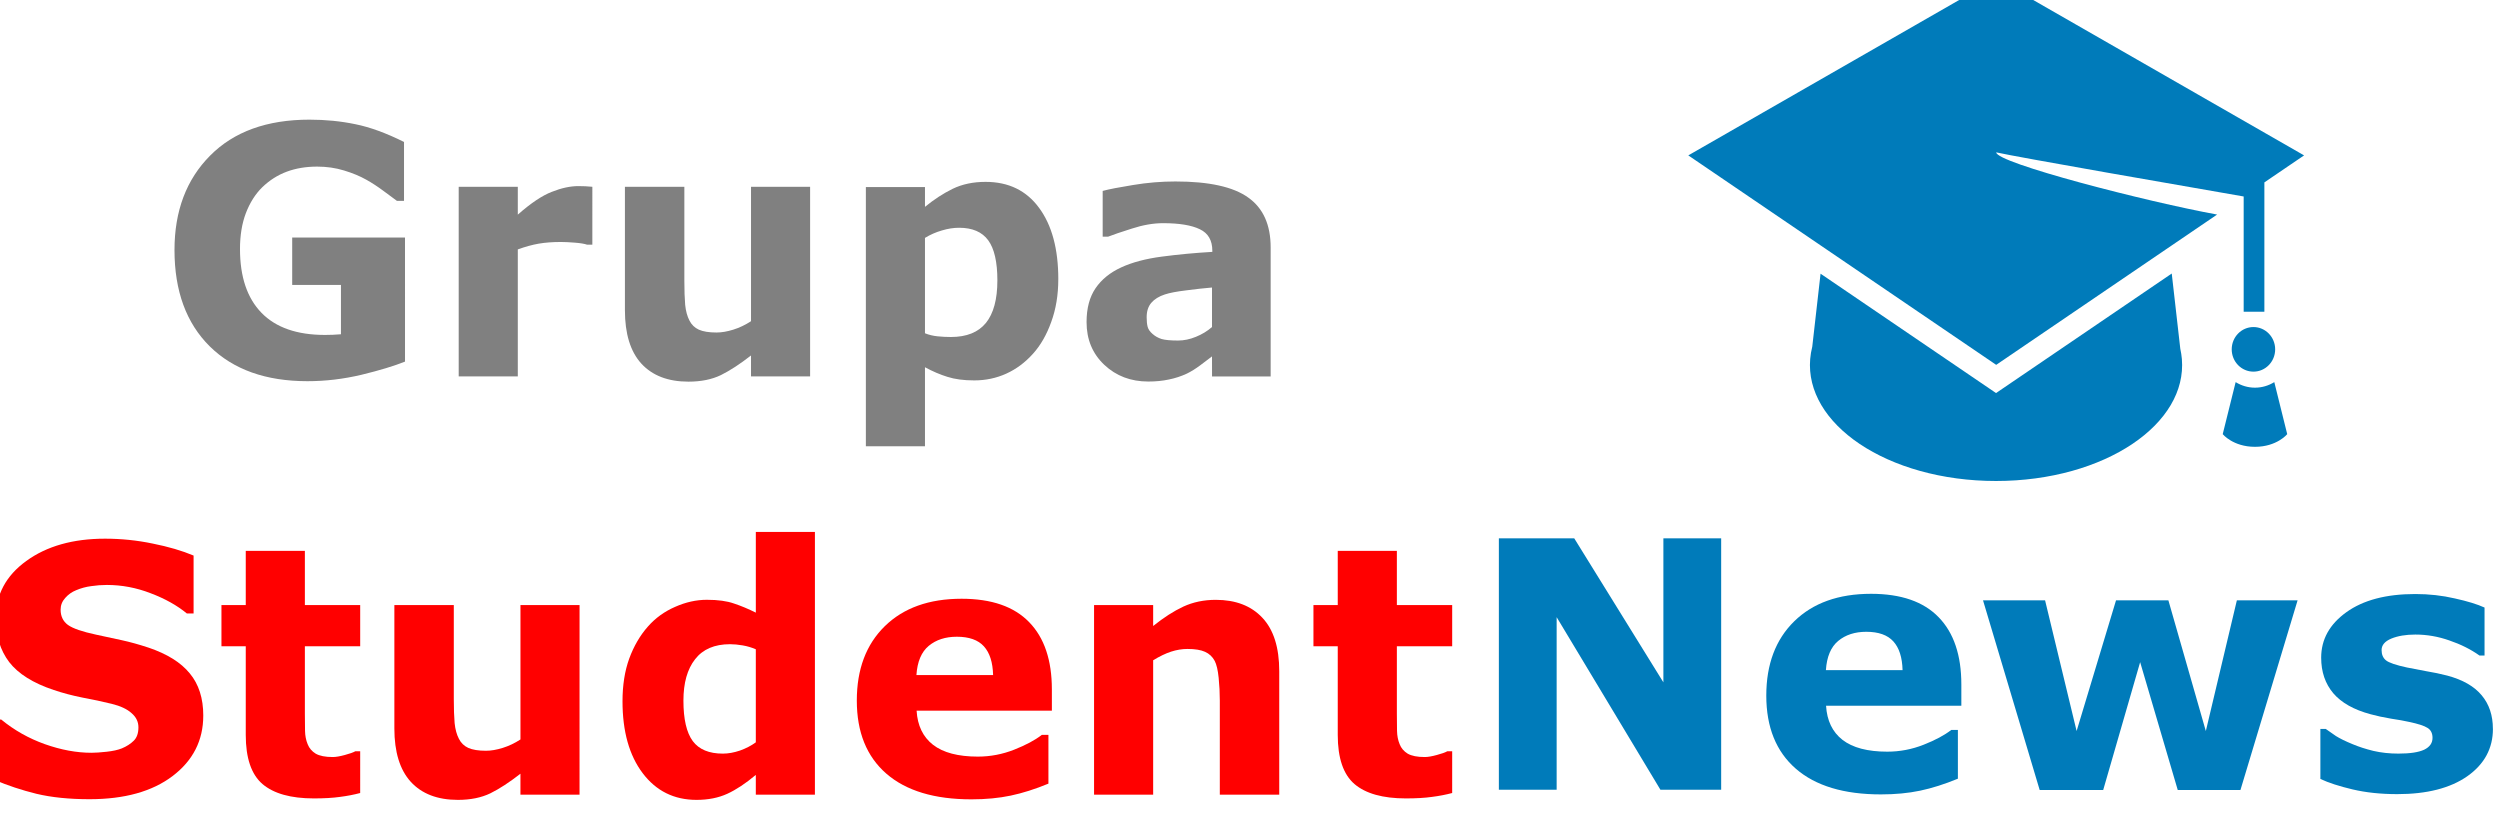
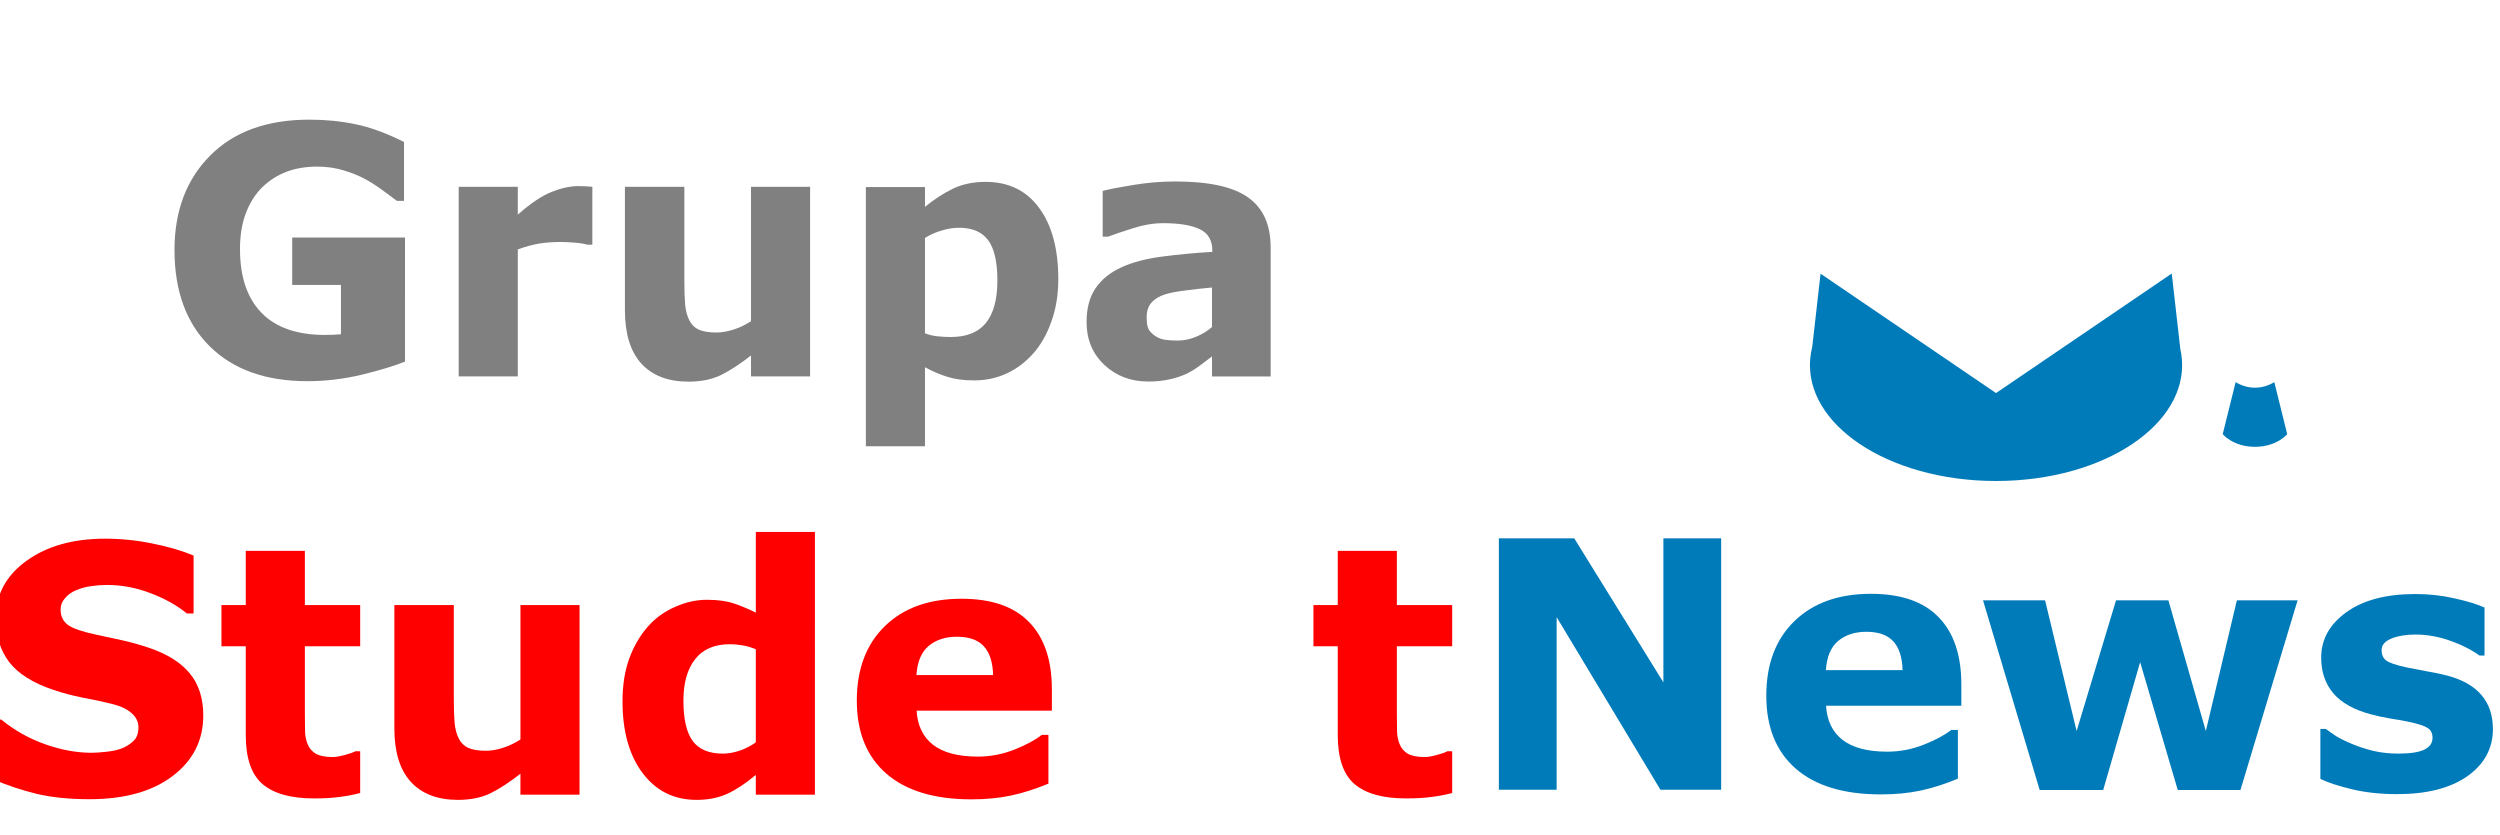
<svg xmlns="http://www.w3.org/2000/svg" width="71.895" height="24" version="1.1" viewBox="0 0 71.895 24">
  <g transform="translate(-1538.8 -4151.8)">
    <g transform="matrix(.467 0 0 .467 926.54 2219)">
      <g transform="translate(-26.788 75.031)" fill="#007bba">
        <path d="m1472.1 4085.2-0.526-4.629-10.82 7.361-10.806-7.351-0.511 4.496c-0.063 0.249-0.106 0.502-0.128 0.76-0.082 0.991 0.165 1.948 0.684 2.83 0.527 0.893 1.334 1.707 2.363 2.398 1.039 0.697 2.301 1.267 3.722 1.663 1.428 0.398 3.01 0.619 4.676 0.619 1.666 0 3.248-0.222 4.676-0.619 1.42-0.396 2.682-0.966 3.721-1.663 1.029-0.691 1.836-1.505 2.363-2.398 0.52-0.882 0.766-1.839 0.684-2.83-0.018-0.215-0.053-0.427-0.098-0.636z" />
-         <path d="m1476.7 4087.6c-0.436 0-0.843-0.127-1.191-0.342l-0.796 3.204s0.635 0.78 1.986 0.78c1.351 0 1.986-0.78 1.986-0.78l-0.796-3.204c-0.348 0.215-0.755 0.342-1.191 0.342z" />
+         <path d="m1476.7 4087.6c-0.436 0-0.843-0.127-1.191-0.342l-0.796 3.204s0.635 0.78 1.986 0.78c1.351 0 1.986-0.78 1.986-0.78l-0.796-3.204c-0.348 0.215-0.755 0.342-1.191 0.342" />
        <g transform="translate(-95.233 -445.36)">
-           <path d="m1569.6 4522.3-13.604 9.255-18.96-12.899 18.96-10.877 18.96 10.877-2.445 1.663v7.964h-1.275v-7.097c-3.515-0.609-13.94-2.421-15.239-2.717 0 0.653 9.279 3.042 13.605 3.831z" />
-           <path d="m1570.5 4530.6c0 0.758 0.599 1.373 1.338 1.373 0.739 0 1.338-0.615 1.338-1.373 0-0.758-0.599-1.373-1.338-1.373-0.739 0-1.338 0.615-1.338 1.373" />
-         </g>
+           </g>
      </g>
      <g stroke-width=".775">
        <g transform="matrix(.986 0 0 1.014 -37.705 22.08)" fill="#808080" aria-label="Grupa">
          <path d="m1393.2 4081.8q-1.025 0.4-2.717 0.8-1.692 0.39-3.374 0.39-3.896 0-6.101-2.112-2.205-2.123-2.205-5.855 0-3.558 2.225-5.732 2.225-2.184 6.204-2.184 1.507 0 2.871 0.277 1.364 0.267 3.035 1.077v3.579h-0.441q-0.287-0.215-0.841-0.605-0.554-0.4-1.066-0.677-0.595-0.328-1.395-0.564-0.79-0.236-1.682-0.236-1.046 0-1.897 0.308-0.851 0.308-1.528 0.943-0.646 0.615-1.025 1.569-0.369 0.943-0.369 2.184 0 2.533 1.343 3.876 1.343 1.343 3.968 1.343 0.226 0 0.492-0.01 0.277-0.01 0.502-0.031v-2.994h-3.045v-2.881h7.045z" />
          <path d="m1404.9 4074.7h-0.328q-0.236-0.082-0.759-0.123-0.523-0.041-0.872-0.041-0.789 0-1.395 0.102-0.605 0.103-1.302 0.349v7.711h-3.691v-11.515h3.691v1.692q1.22-1.046 2.123-1.384 0.902-0.349 1.661-0.349 0.195 0 0.441 0.01t0.431 0.031z" />
          <path d="m1418.5 4082.7h-3.691v-1.272q-1.025 0.779-1.877 1.19-0.851 0.4-2.03 0.4-1.907 0-2.943-1.097-1.025-1.097-1.025-3.24v-7.496h3.712v5.711q0 0.872 0.051 1.456 0.062 0.574 0.267 0.954 0.195 0.379 0.585 0.554 0.4 0.174 1.107 0.174 0.472 0 1.046-0.174 0.574-0.174 1.107-0.513v-8.162h3.691z" />
          <path d="m1434 4076.8q0 1.425-0.441 2.594-0.431 1.169-1.138 1.928-0.738 0.8-1.671 1.21-0.933 0.41-2 0.41-0.984 0-1.671-0.215-0.687-0.205-1.405-0.584v4.799h-3.692v-15.74h3.692v1.2q0.851-0.677 1.733-1.097 0.892-0.42 2.051-0.42 2.153 0 3.343 1.579 1.2 1.579 1.2 4.337zm-3.804 0.072q0-1.682-0.574-2.441-0.574-0.759-1.815-0.759-0.523 0-1.077 0.164-0.554 0.154-1.056 0.451v5.793q0.369 0.144 0.789 0.185t0.831 0.041q1.466 0 2.184-0.851 0.718-0.861 0.718-2.584z" />
          <path d="m1443.6 4079.7v-2.399q-0.749 0.062-1.62 0.174-0.872 0.102-1.323 0.246-0.554 0.174-0.851 0.513-0.287 0.328-0.287 0.872 0 0.359 0.062 0.584 0.062 0.226 0.308 0.431 0.236 0.205 0.564 0.308 0.328 0.092 1.025 0.092 0.554 0 1.118-0.226 0.574-0.226 1.005-0.595zm0 1.784q-0.297 0.226-0.738 0.543-0.441 0.318-0.831 0.502-0.543 0.246-1.128 0.359-0.585 0.123-1.282 0.123-1.641 0-2.748-1.015-1.107-1.015-1.107-2.594 0-1.261 0.564-2.061 0.564-0.8 1.6-1.261 1.025-0.462 2.543-0.656 1.518-0.195 3.148-0.287v-0.062q0-0.954-0.779-1.312-0.779-0.369-2.297-0.369-0.913 0-1.948 0.328-1.036 0.318-1.487 0.492h-0.338v-2.779q0.585-0.154 1.897-0.359 1.323-0.215 2.646-0.215 3.148 0 4.543 0.974 1.405 0.964 1.405 3.035v7.834h-3.661z" />
        </g>
        <g transform="matrix(.986 0 0 1.014 -37.705 22.08)" fill="#f00" aria-label="Student">
          <path d="m1380.6 4103.3q0 2.256-1.917 3.671-1.907 1.405-5.188 1.405-1.897 0-3.312-0.328-1.405-0.338-2.635-0.851v-3.661h0.431q1.22 0.974 2.728 1.497 1.518 0.523 2.912 0.523 0.359 0 0.943-0.062 0.584-0.061 0.954-0.205 0.451-0.185 0.738-0.461 0.297-0.277 0.297-0.82 0-0.502-0.431-0.861-0.42-0.369-1.241-0.564-0.861-0.205-1.825-0.379-0.954-0.185-1.794-0.462-1.928-0.625-2.779-1.692-0.841-1.077-0.841-2.666 0-2.133 1.907-3.476 1.917-1.354 4.922-1.354 1.507 0 2.974 0.297 1.477 0.287 2.553 0.728v3.517h-0.42q-0.923-0.738-2.266-1.23-1.333-0.502-2.728-0.502-0.492 0-0.984 0.072-0.482 0.061-0.933 0.246-0.4 0.154-0.687 0.472-0.287 0.308-0.287 0.708 0 0.605 0.461 0.933 0.461 0.318 1.743 0.585 0.841 0.174 1.61 0.338 0.779 0.164 1.671 0.451 1.753 0.574 2.584 1.569 0.841 0.984 0.841 2.563z" />
          <path d="m1390.4 4108q-0.595 0.154-1.261 0.236-0.666 0.092-1.63 0.092-2.153 0-3.209-0.872-1.046-0.872-1.046-2.984v-5.383h-1.518v-2.502h1.518v-3.292h3.692v3.292h3.455v2.502h-3.455v4.081q0 0.605 0.01 1.056t0.164 0.81q0.143 0.359 0.502 0.574 0.369 0.205 1.066 0.205 0.287 0 0.749-0.123 0.472-0.123 0.656-0.226h0.308z" />
          <path d="m1404.1 4108.1h-3.691v-1.272q-1.025 0.779-1.876 1.189-0.851 0.4-2.03 0.4-1.907 0-2.943-1.097-1.025-1.097-1.025-3.24v-7.496h3.712v5.712q0 0.872 0.051 1.456 0.062 0.574 0.267 0.954 0.195 0.379 0.585 0.554 0.4 0.174 1.107 0.174 0.472 0 1.046-0.174 0.574-0.174 1.107-0.513v-8.162h3.691z" />
          <path d="m1418.8 4108.1h-3.691v-1.2q-0.954 0.779-1.784 1.148-0.831 0.369-1.917 0.369-2.102 0-3.363-1.62-1.261-1.62-1.261-4.368 0-1.466 0.42-2.594 0.431-1.138 1.169-1.948 0.697-0.769 1.692-1.19 0.995-0.431 1.989-0.431 1.036 0 1.692 0.226 0.667 0.215 1.364 0.554v-4.901h3.691zm-3.691-3.179v-5.65q-0.39-0.164-0.82-0.236-0.431-0.072-0.789-0.072-1.456 0-2.184 0.913-0.728 0.902-0.728 2.512 0 1.692 0.585 2.461 0.585 0.759 1.877 0.759 0.502 0 1.066-0.185 0.564-0.195 0.995-0.502z" />
          <path d="m1433.6 4103h-8.449q0.082 1.353 1.025 2.071 0.954 0.718 2.799 0.718 1.169 0 2.266-0.42 1.097-0.42 1.733-0.902h0.41v2.963q-1.251 0.502-2.358 0.728-1.107 0.226-2.451 0.226-3.466 0-5.312-1.559t-1.846-4.44q0-2.851 1.743-4.512 1.753-1.671 4.799-1.671 2.81 0 4.225 1.425 1.415 1.415 1.415 4.081zm-3.671-2.164q-0.031-1.159-0.574-1.743-0.543-0.584-1.692-0.584-1.066 0-1.754 0.554-0.687 0.554-0.769 1.774z" />
-           <path d="m1447.8 4108.1h-3.712v-5.712q0-0.697-0.072-1.384-0.072-0.697-0.246-1.025-0.205-0.379-0.605-0.554-0.39-0.174-1.097-0.174-0.502 0-1.025 0.164-0.513 0.164-1.118 0.523v8.162h-3.691v-11.515h3.691v1.272q0.984-0.769 1.887-1.179 0.913-0.41 2.02-0.41 1.866 0 2.912 1.087 1.056 1.087 1.056 3.251z" />
          <path d="m1458.6 4108q-0.595 0.154-1.261 0.236-0.666 0.092-1.63 0.092-2.153 0-3.209-0.872-1.046-0.872-1.046-2.984v-5.383h-1.518v-2.502h1.518v-3.292h3.692v3.292h3.455v2.502h-3.455v4.081q0 0.605 0.01 1.056t0.164 0.81q0.143 0.359 0.502 0.574 0.369 0.205 1.066 0.205 0.287 0 0.749-0.123 0.472-0.123 0.656-0.226h0.308z" />
        </g>
        <g transform="matrix(.986 0 0 1.014 -37.705 22.08)" fill="#007bba" aria-label="News">
          <path d="m1475.4 4107.8h-3.794l-6.481-10.48v10.48h-3.609v-15.268h4.707l5.568 8.746v-8.746h3.609z" />
          <path d="m1490.4 4102.7h-8.449q0.082 1.354 1.025 2.071 0.954 0.718 2.799 0.718 1.169 0 2.266-0.42 1.097-0.42 1.733-0.902h0.41v2.963q-1.251 0.502-2.358 0.728-1.107 0.226-2.451 0.226-3.466 0-5.311-1.559t-1.846-4.44q0-2.851 1.743-4.512 1.753-1.671 4.799-1.671 2.81 0 4.225 1.425 1.415 1.415 1.415 4.081zm-3.671-2.163q-0.031-1.159-0.574-1.743-0.543-0.585-1.692-0.585-1.066 0-1.753 0.554t-0.769 1.774z" />
          <path d="m1511.4 4096.3-3.568 11.515h-3.917l-2.348-7.762-2.307 7.762h-3.968l-3.538-11.515h3.876l1.969 7.936 2.461-7.936h3.271l2.338 7.936 1.938-7.936z" />
          <path d="m1523.6 4104.1q0 1.784-1.6 2.881-1.6 1.087-4.378 1.087-1.538 0-2.789-0.287t-2.01-0.636v-3.035h0.338q0.277 0.195 0.636 0.431 0.369 0.226 1.036 0.492 0.574 0.236 1.302 0.41 0.728 0.164 1.559 0.164 1.087 0 1.61-0.236 0.523-0.246 0.523-0.718 0-0.42-0.308-0.605-0.308-0.195-1.169-0.369-0.41-0.092-1.118-0.195-0.697-0.113-1.272-0.267-1.569-0.41-2.328-1.272-0.759-0.872-0.759-2.164 0-1.661 1.569-2.758 1.579-1.107 4.307-1.107 1.292 0 2.471 0.267 1.189 0.256 1.856 0.554v2.912h-0.318q-0.82-0.564-1.877-0.913-1.046-0.359-2.123-0.359-0.892 0-1.507 0.246-0.605 0.246-0.605 0.697 0 0.41 0.277 0.625 0.277 0.215 1.302 0.431 0.564 0.113 1.21 0.226 0.656 0.103 1.312 0.267 1.456 0.379 2.153 1.2 0.697 0.81 0.697 2.03z" />
        </g>
      </g>
    </g>
  </g>
</svg>